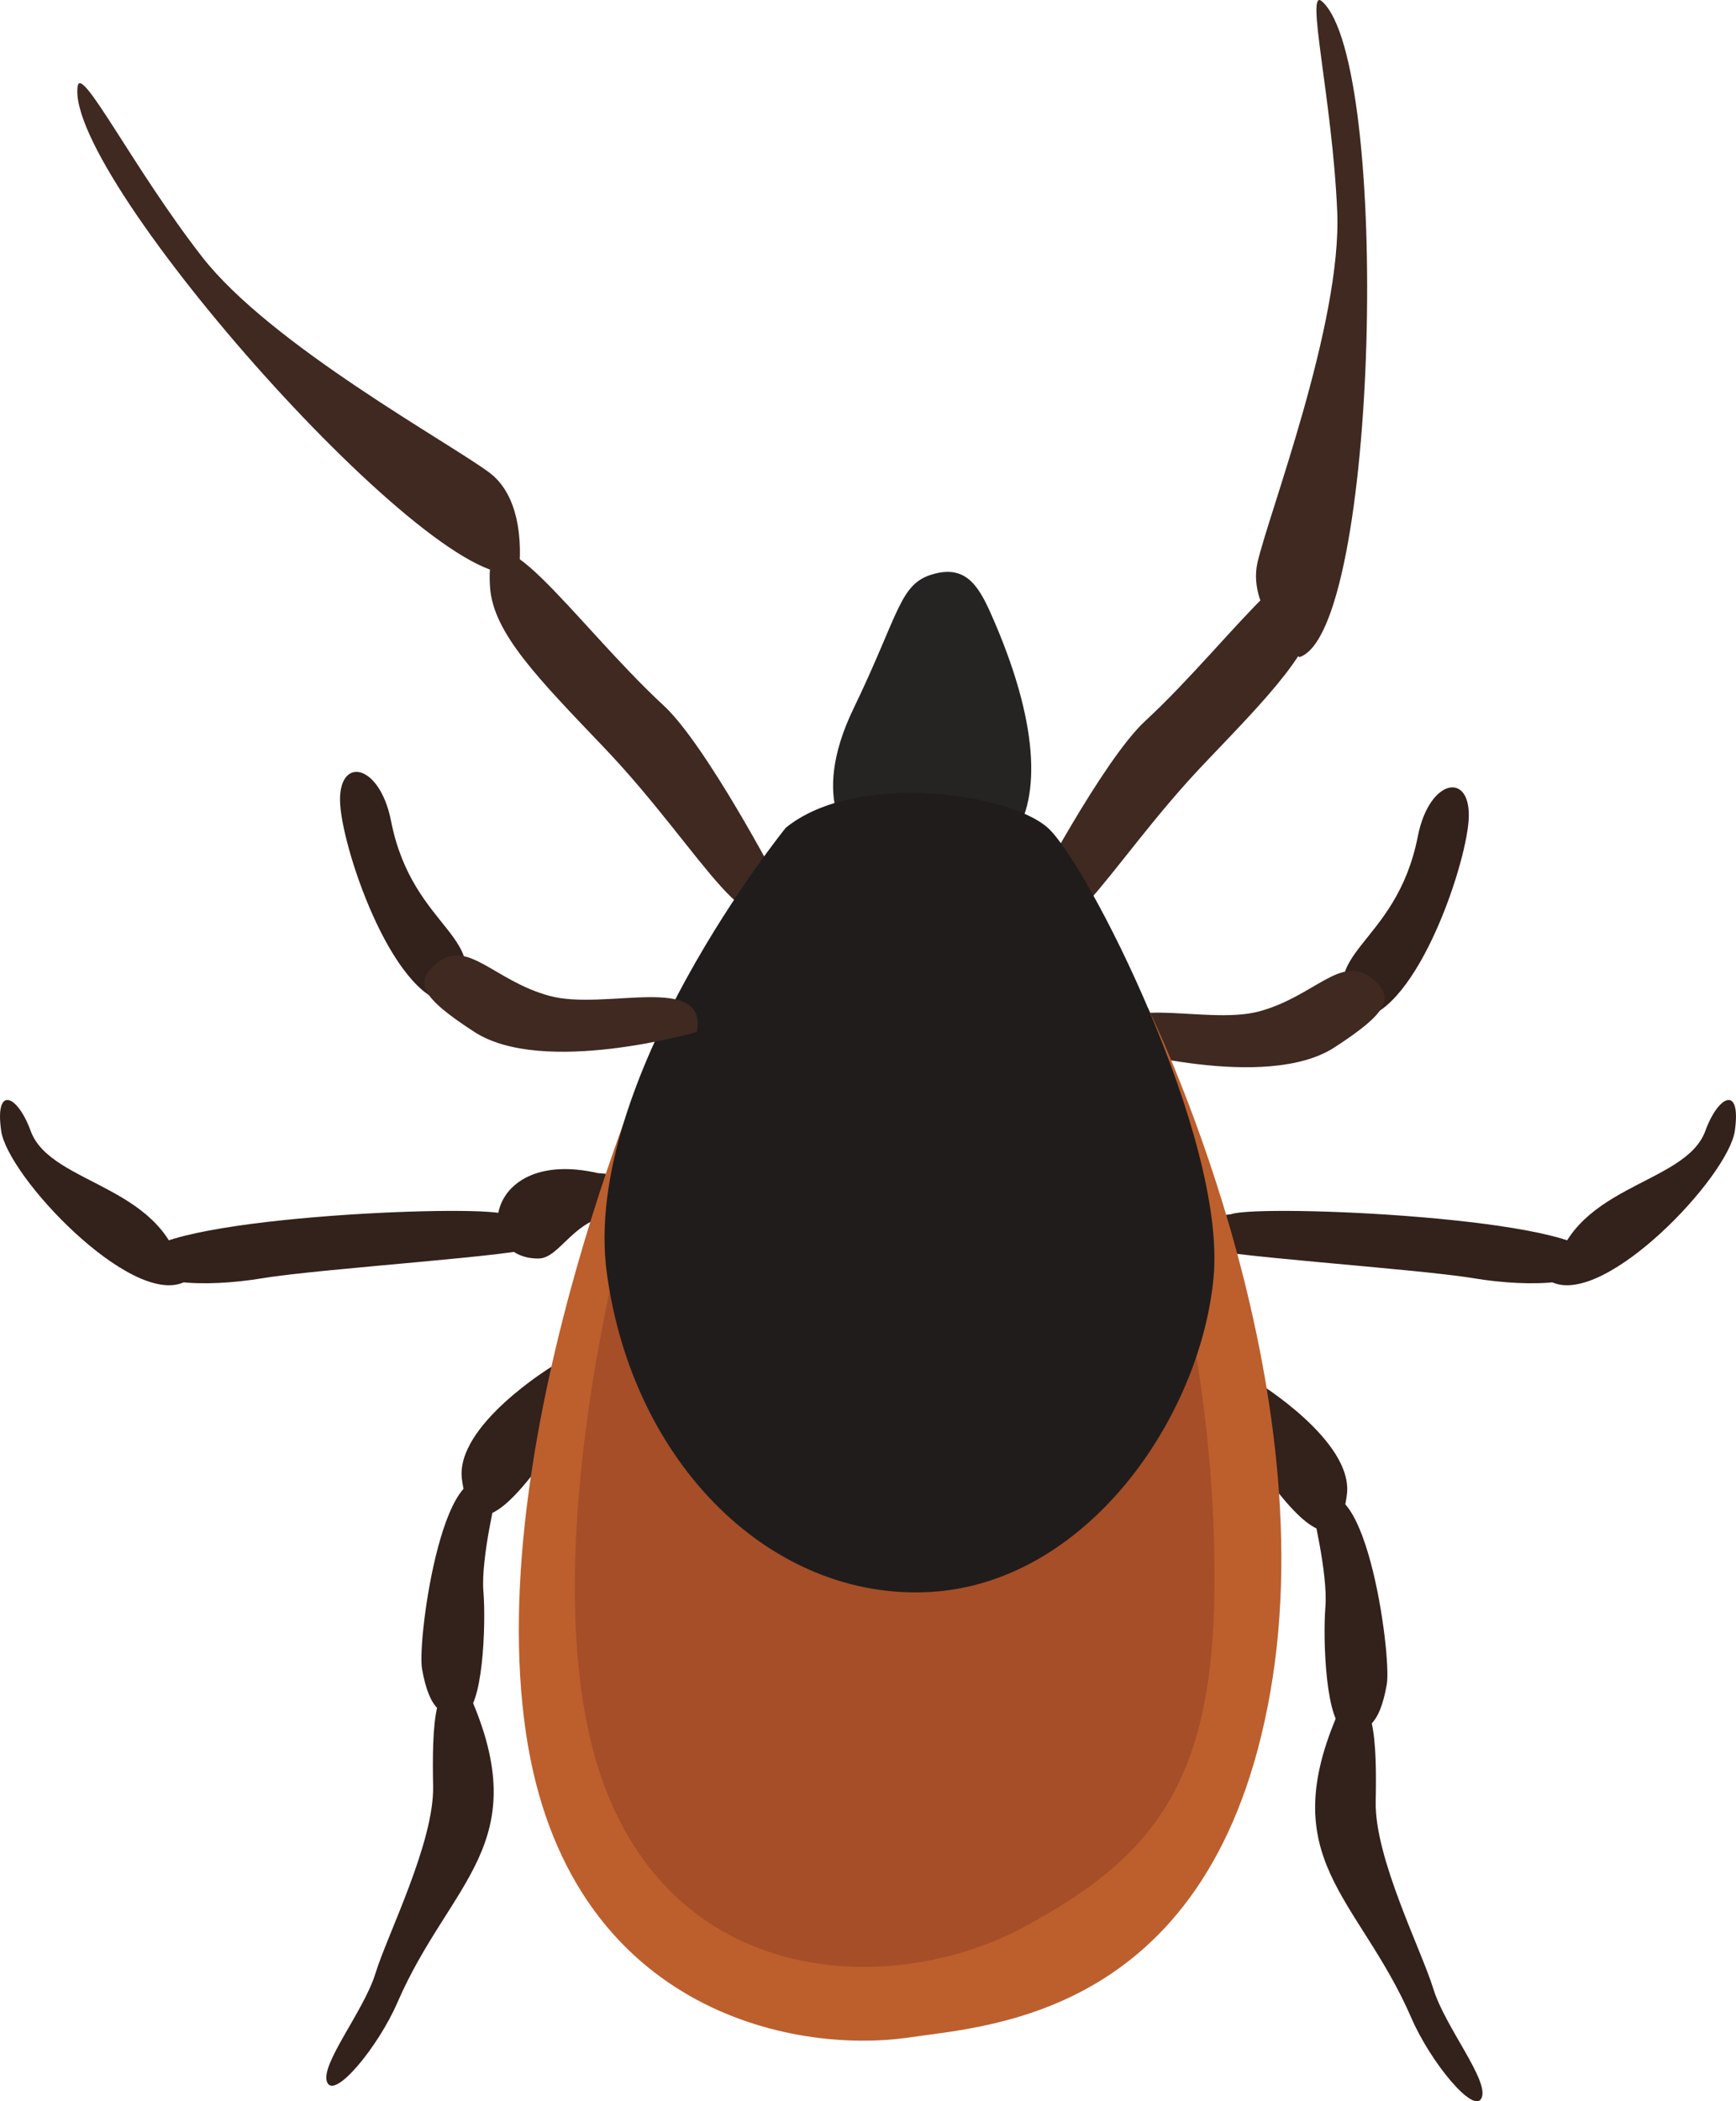
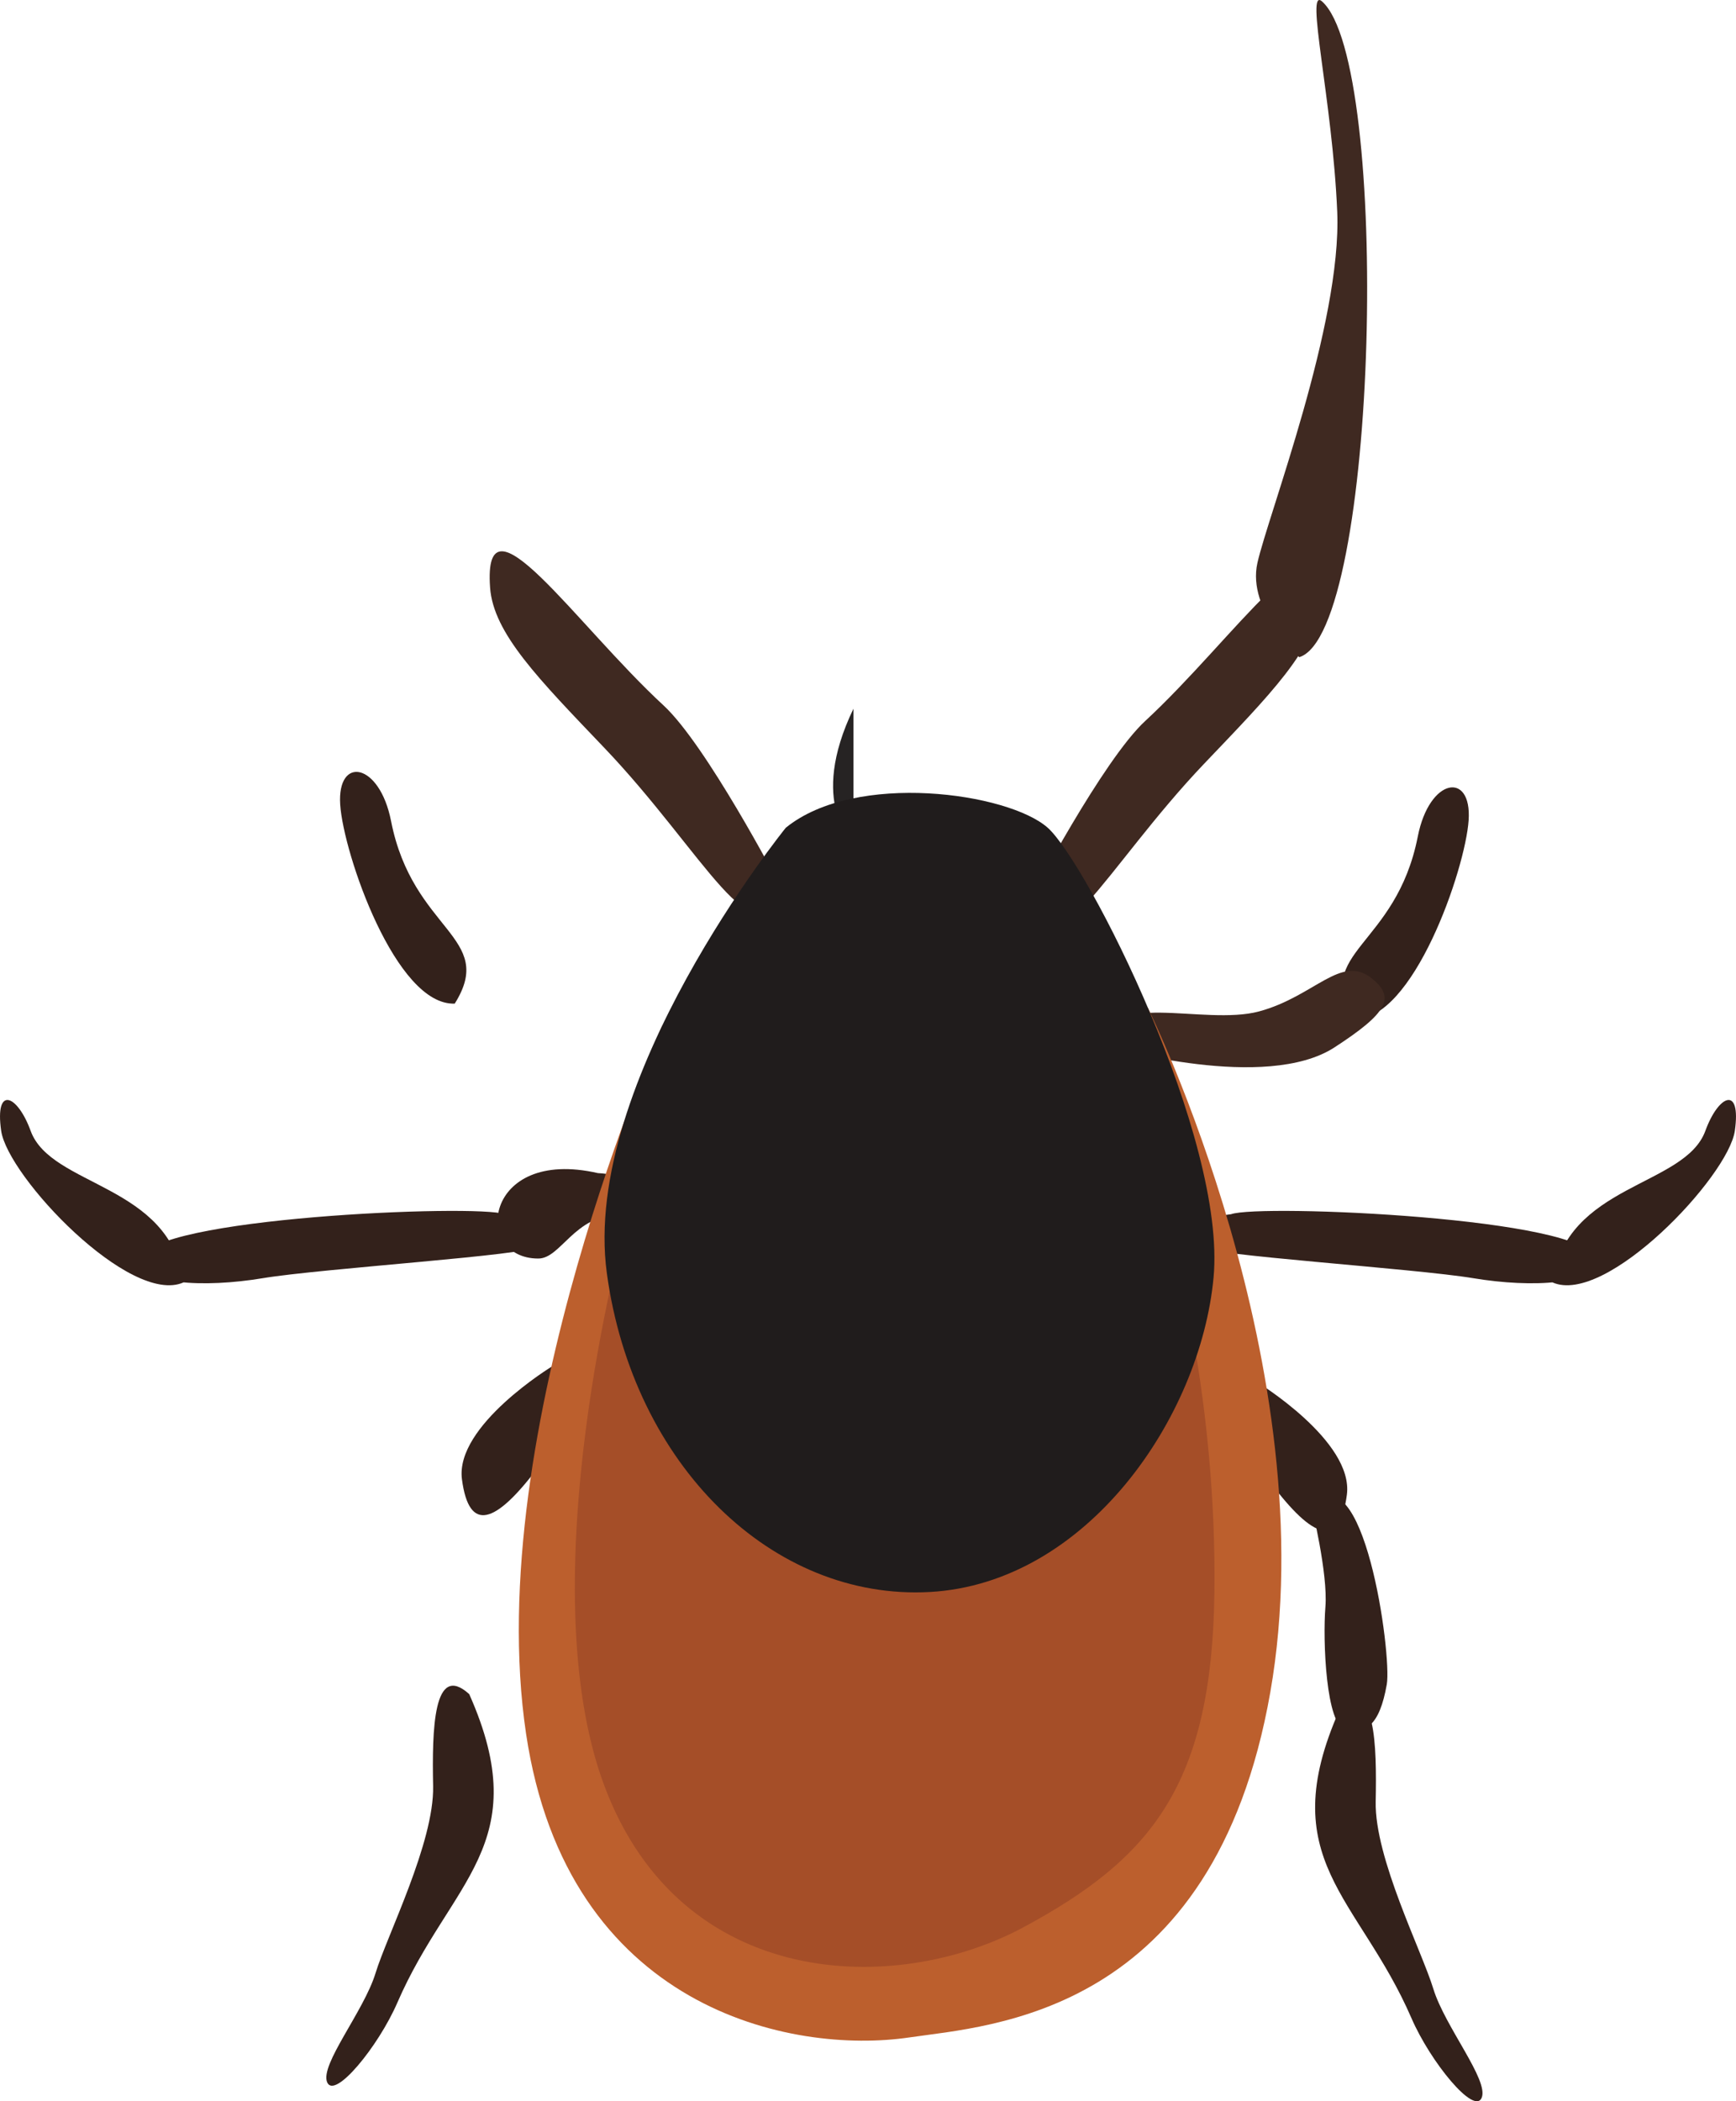
<svg xmlns="http://www.w3.org/2000/svg" id="Layer_1" viewBox="0 0 551 666.56">
  <defs>
    <style>.cls-1{fill:#33211b;}.cls-2{fill:#3f2921;}.cls-3{fill:#a54e28;}.cls-4{fill:#bc5f2d;}.cls-5{fill:#262323;}.cls-6{fill:#201c1c;}</style>
  </defs>
  <path class="cls-2" d="m327.13,284.81s22.86-43.64,36.37-56.11c27.99-25.83,57.39-69.91,55.07-37.4-1.04,14.55-15.5,29.09-36.32,50.91-31.48,32.99-48.97,70.24-55.11,42.6Z" />
  <path class="cls-2" d="m412.37,208.47s-16.66-14.78-13.27-29.91c3.39-15.13,26.82-75.86,25.33-111.37-1.5-35.51-10.32-71.62-4.82-66.74,21.98,19.5,17.95,200.26-7.24,208.03Z" />
  <path class="cls-1" d="m429.78,323.27c-13.33-21.27,13.33-22.83,20.22-57.9,3.67-18.7,17.18-20.78,16.14-5.2-1.04,15.59-17.66,63.85-36.37,63.1Z" />
  <path class="cls-1" d="m390.73,385.18c9.03-3.31,113.61,1.14,115.23,14.07,1.04,8.3-19.63,9.34-38.39,6.22-18.76-3.12-85.83-7.38-86.06-9.92-.23-2.54-.94-9.3,9.22-10.37Z" />
  <path class="cls-1" d="m492.73,406.8c4.15-31.32,42.05-30.21,48.55-48.08,4.16-11.43,11.43-14.55,9.35,0-2.08,14.55-41,55.64-57.9,48.08Z" />
  <path class="cls-1" d="m398.77,438.3s30.97,18.8,28.72,35.89c-2.25,17.09-10.62,14.28-24.31-3.98-13.7-18.27-15.09-30.54-4.41-31.91Z" />
  <path class="cls-1" d="m416.27,477.84s5.27,21.3,4.41,31.91c-.87,10.61.17,37.74,6.42,38.97,6.24,1.24,10.71-1.02,13.06-14.39,1.66-9.43-7.39-75.17-23.88-56.49Z" />
  <path class="cls-1" d="m425.18,542.34c-21.24,47.73,6.05,59.21,22.82,97.89,6.01,13.85,19.89,30.82,22.27,25.25,2.38-5.57-11.64-22.52-15.34-34.59-3.69-12.08-18.65-41.48-18.29-59.36.36-17.88-.07-39.5-11.46-29.19Z" />
  <path class="cls-2" d="m352.93,332.27s48.79,14.14,70.61,0c17.02-11.03,19.37-15.87,11.86-21.9-9.78-7.83-18.09,5.69-35.75,10.47-17.66,4.78-50.15-7.51-46.72,11.42Z" />
  <path class="cls-2" d="m246.99,279.9s-22.86-43.64-36.37-56.11c-27.99-25.83-57.39-69.91-55.07-37.4,1.04,14.55,15.5,29.09,36.32,50.91,31.48,32.99,48.97,70.24,55.11,42.6Z" />
-   <path class="cls-2" d="m164.67,181.42s3.15-22.05-9.22-31.4c-12.37-9.35-69.51-40.52-91.33-68.57C42.3,53.39,25.68,20.14,24.64,27.41c-4.16,29.09,115.8,164.37,140.04,154Z" />
  <path class="cls-1" d="m144.34,318.36c13.33-21.27-13.33-22.83-20.22-57.9-3.67-18.7-17.18-20.78-16.14-5.19,1.04,15.59,17.66,63.85,36.37,63.1Z" />
  <path class="cls-1" d="m189.77,372.14c-36.5-8.36-39.89,27.13-18.92,27.1,7.18,0,11.25-13.59,25.84-14.07,14.59-.48,8.35-12.31-6.92-13.03Z" />
  <path class="cls-1" d="m160.27,385.18c-9.03-3.31-113.61,1.14-115.23,14.07-1.04,8.3,19.63,9.34,38.39,6.22,18.76-3.12,85.83-7.38,86.06-9.92.23-2.54.94-9.3-9.22-10.37Z" />
  <path class="cls-1" d="m58.27,406.8c-4.15-31.31-42.05-30.21-48.55-48.08-4.16-11.43-11.43-14.55-9.35,0,2.08,14.55,41,55.64,57.9,48.08Z" />
  <path class="cls-1" d="m175.34,433.38s-30.97,18.8-28.72,35.89c2.25,17.09,10.62,14.28,24.31-3.98,13.7-18.27,15.09-30.54,4.41-31.91Z" />
-   <path class="cls-1" d="m157.84,472.92s-5.27,21.3-4.41,31.91c.87,10.61-.17,37.74-6.42,38.97-6.24,1.24-10.71-1.02-13.06-14.39-1.66-9.43,7.39-75.17,23.88-56.49Z" />
  <path class="cls-1" d="m148.93,537.42c21.24,47.72-6.05,59.21-22.82,97.89-6.01,13.85-19.89,30.82-22.27,25.25-2.38-5.57,11.64-22.52,15.34-34.59,3.69-12.08,18.65-41.48,18.29-59.36-.36-17.88.07-39.5,11.46-29.19Z" />
-   <path class="cls-5" d="m270.88,267.43s-14.55-12.47,0-42.6c14.55-30.13,14.55-39.48,24.94-42.6,10.39-3.12,14.55,3.12,18.7,12.47,30.35,68.29,3.04,96.07-43.64,72.73Z" />
+   <path class="cls-5" d="m270.88,267.43s-14.55-12.47,0-42.6Z" />
  <path class="cls-4" d="m210.18,325.38s-57.59,128.44-43.2,224.66c13.05,87.28,84.16,101.82,121.68,96.28,25.58-3.78,96.51-6.93,114.52-109.44,18.01-102.52-38.89-217.26-38.89-217.26l-154.12,5.76Z" />
  <path class="cls-3" d="m198.15,390.03s-30.67,111.72-6.27,176.63c24.4,64.91,92.51,66.5,133.03,44.68,40.52-21.82,59.77-45.12,60.54-106.2.76-61.08-12.74-109.92-14.82-115.11-2.08-5.2-172.48,0-172.48,0Z" />
  <path class="cls-6" d="m249.41,262.58s-65.11,80.35-56.8,141.31c8.31,60.96,52.64,103.9,102.52,101.13,49.87-2.77,85.89-55.41,90.05-99.75,4.16-44.33-40.18-131.61-52.64-142.69-12.47-11.08-60.96-18.01-83.12,0Z" />
-   <path class="cls-2" d="m221.18,327.36s-48.79,14.14-70.61,0c-17.02-11.03-19.37-15.87-11.86-21.9,9.78-7.83,18.09,5.69,35.75,10.47,17.66,4.78,50.15-7.51,46.72,11.42Z" />
</svg>